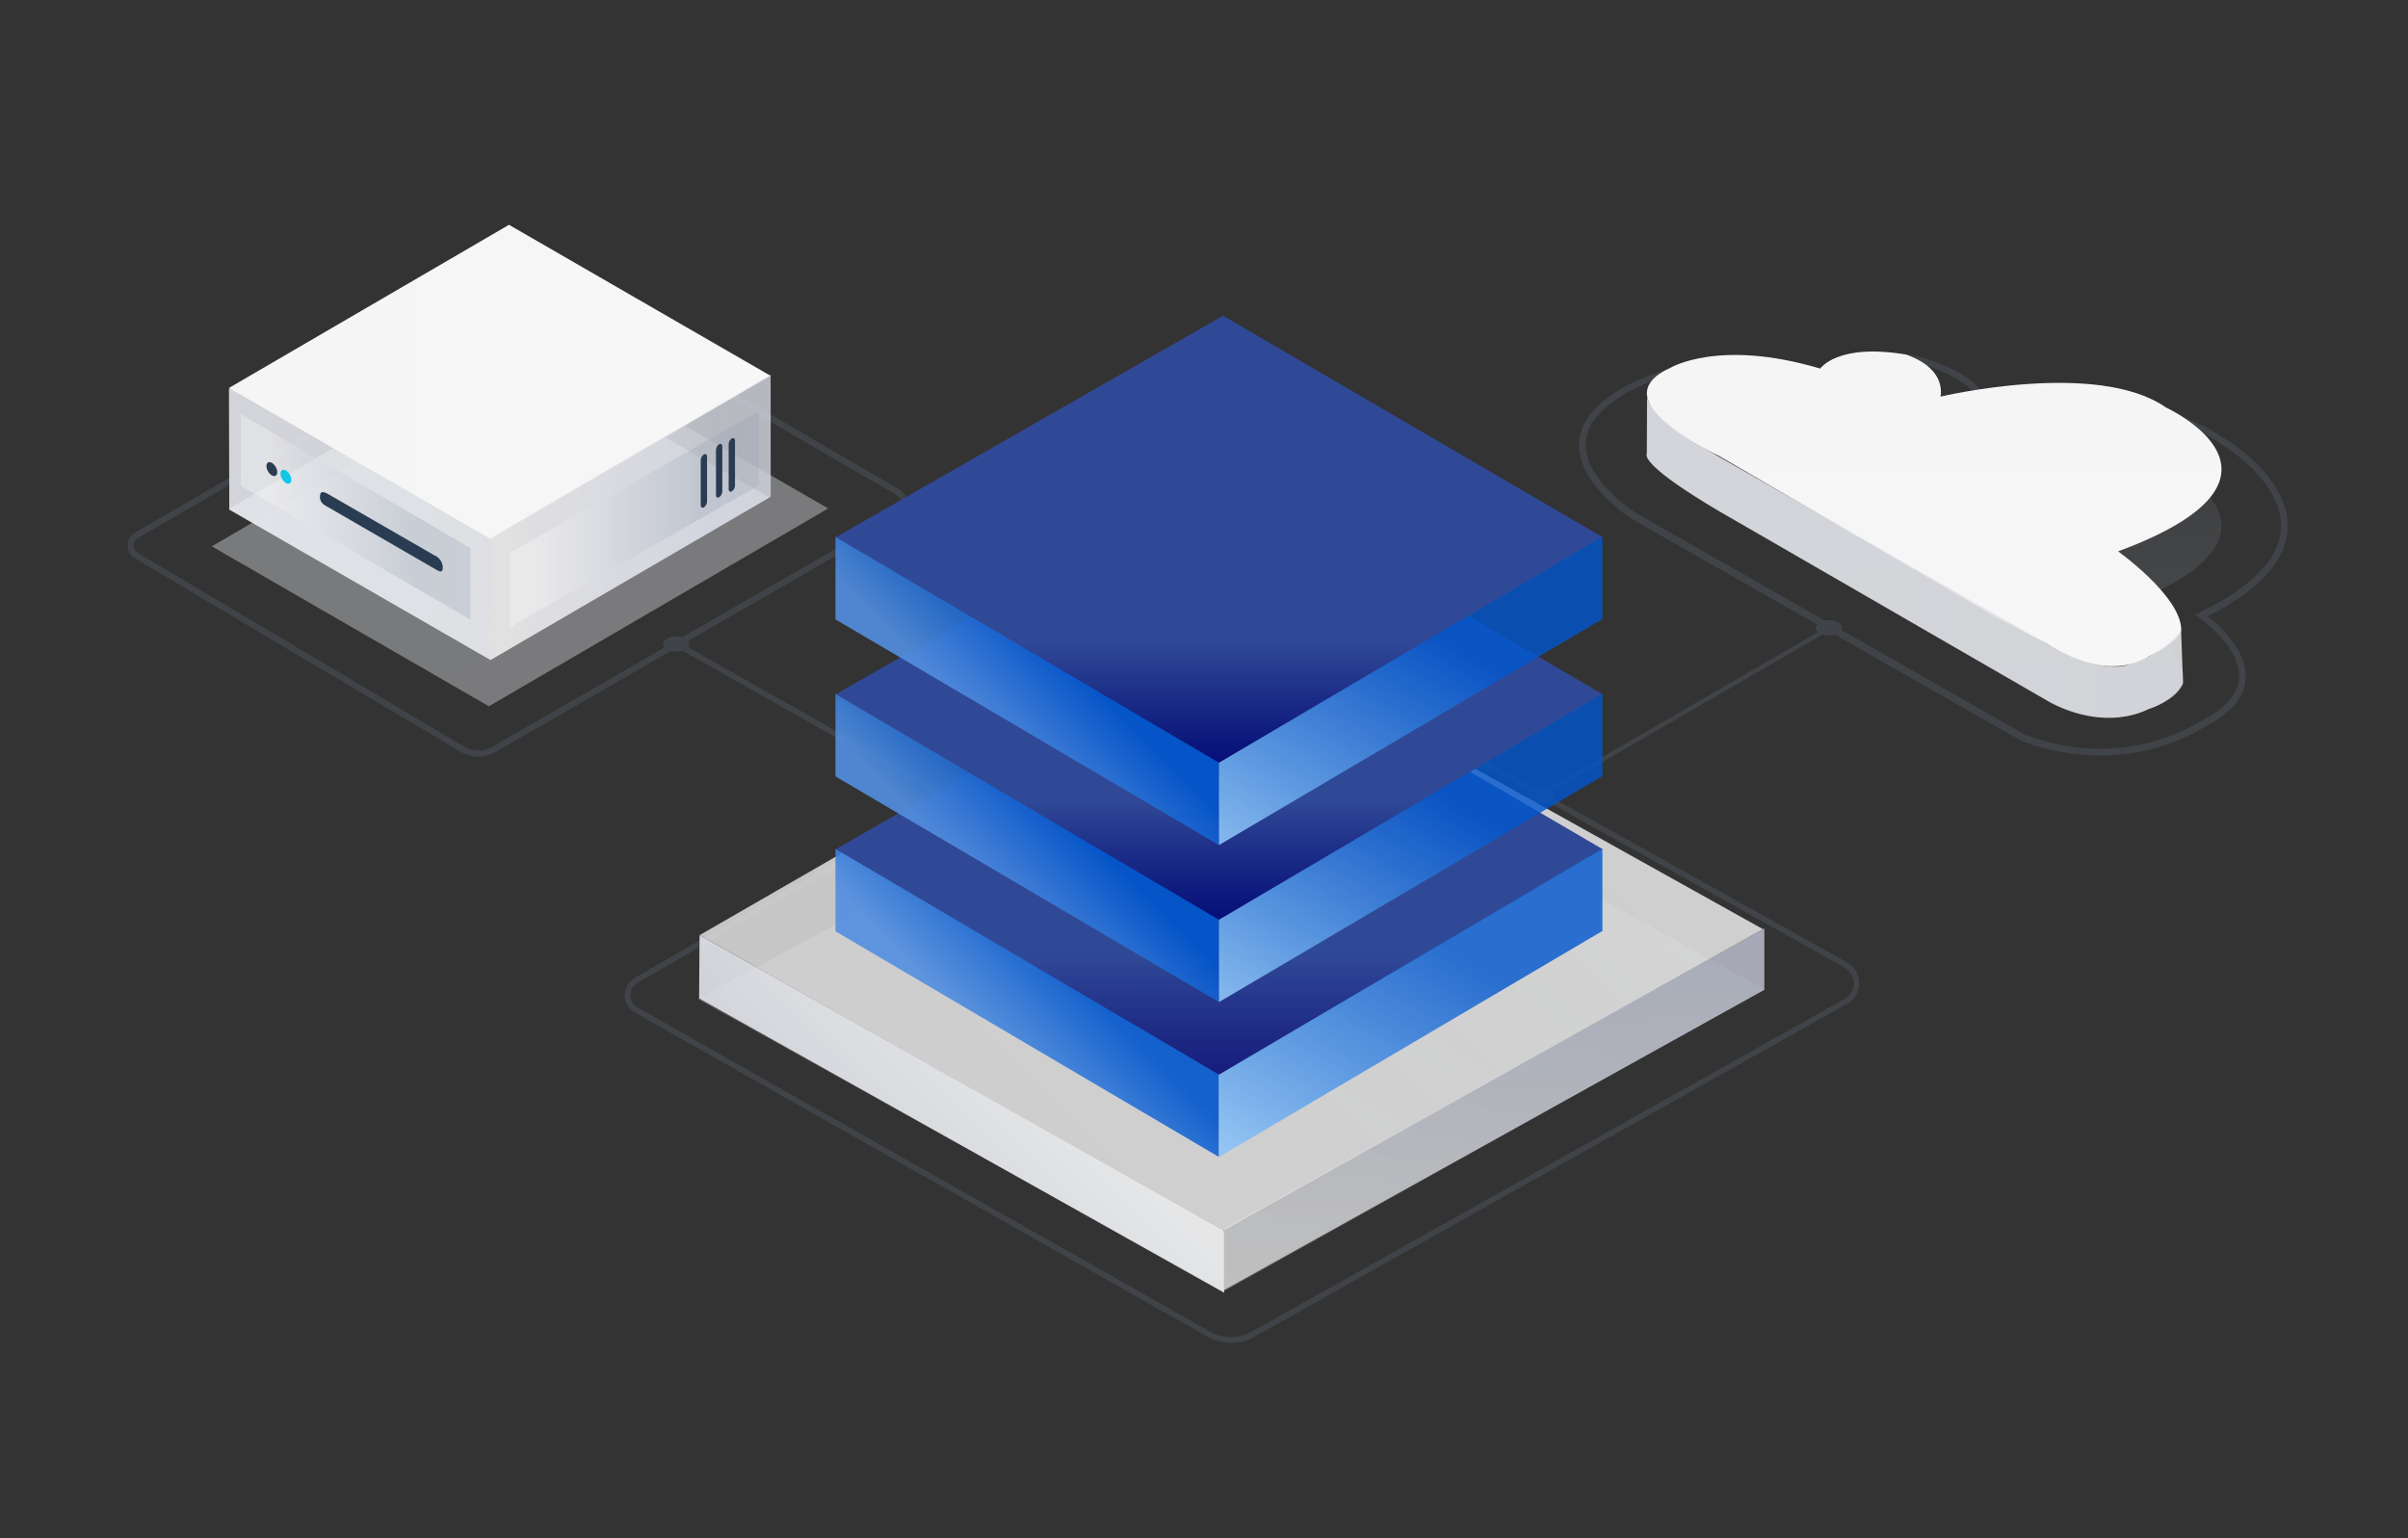
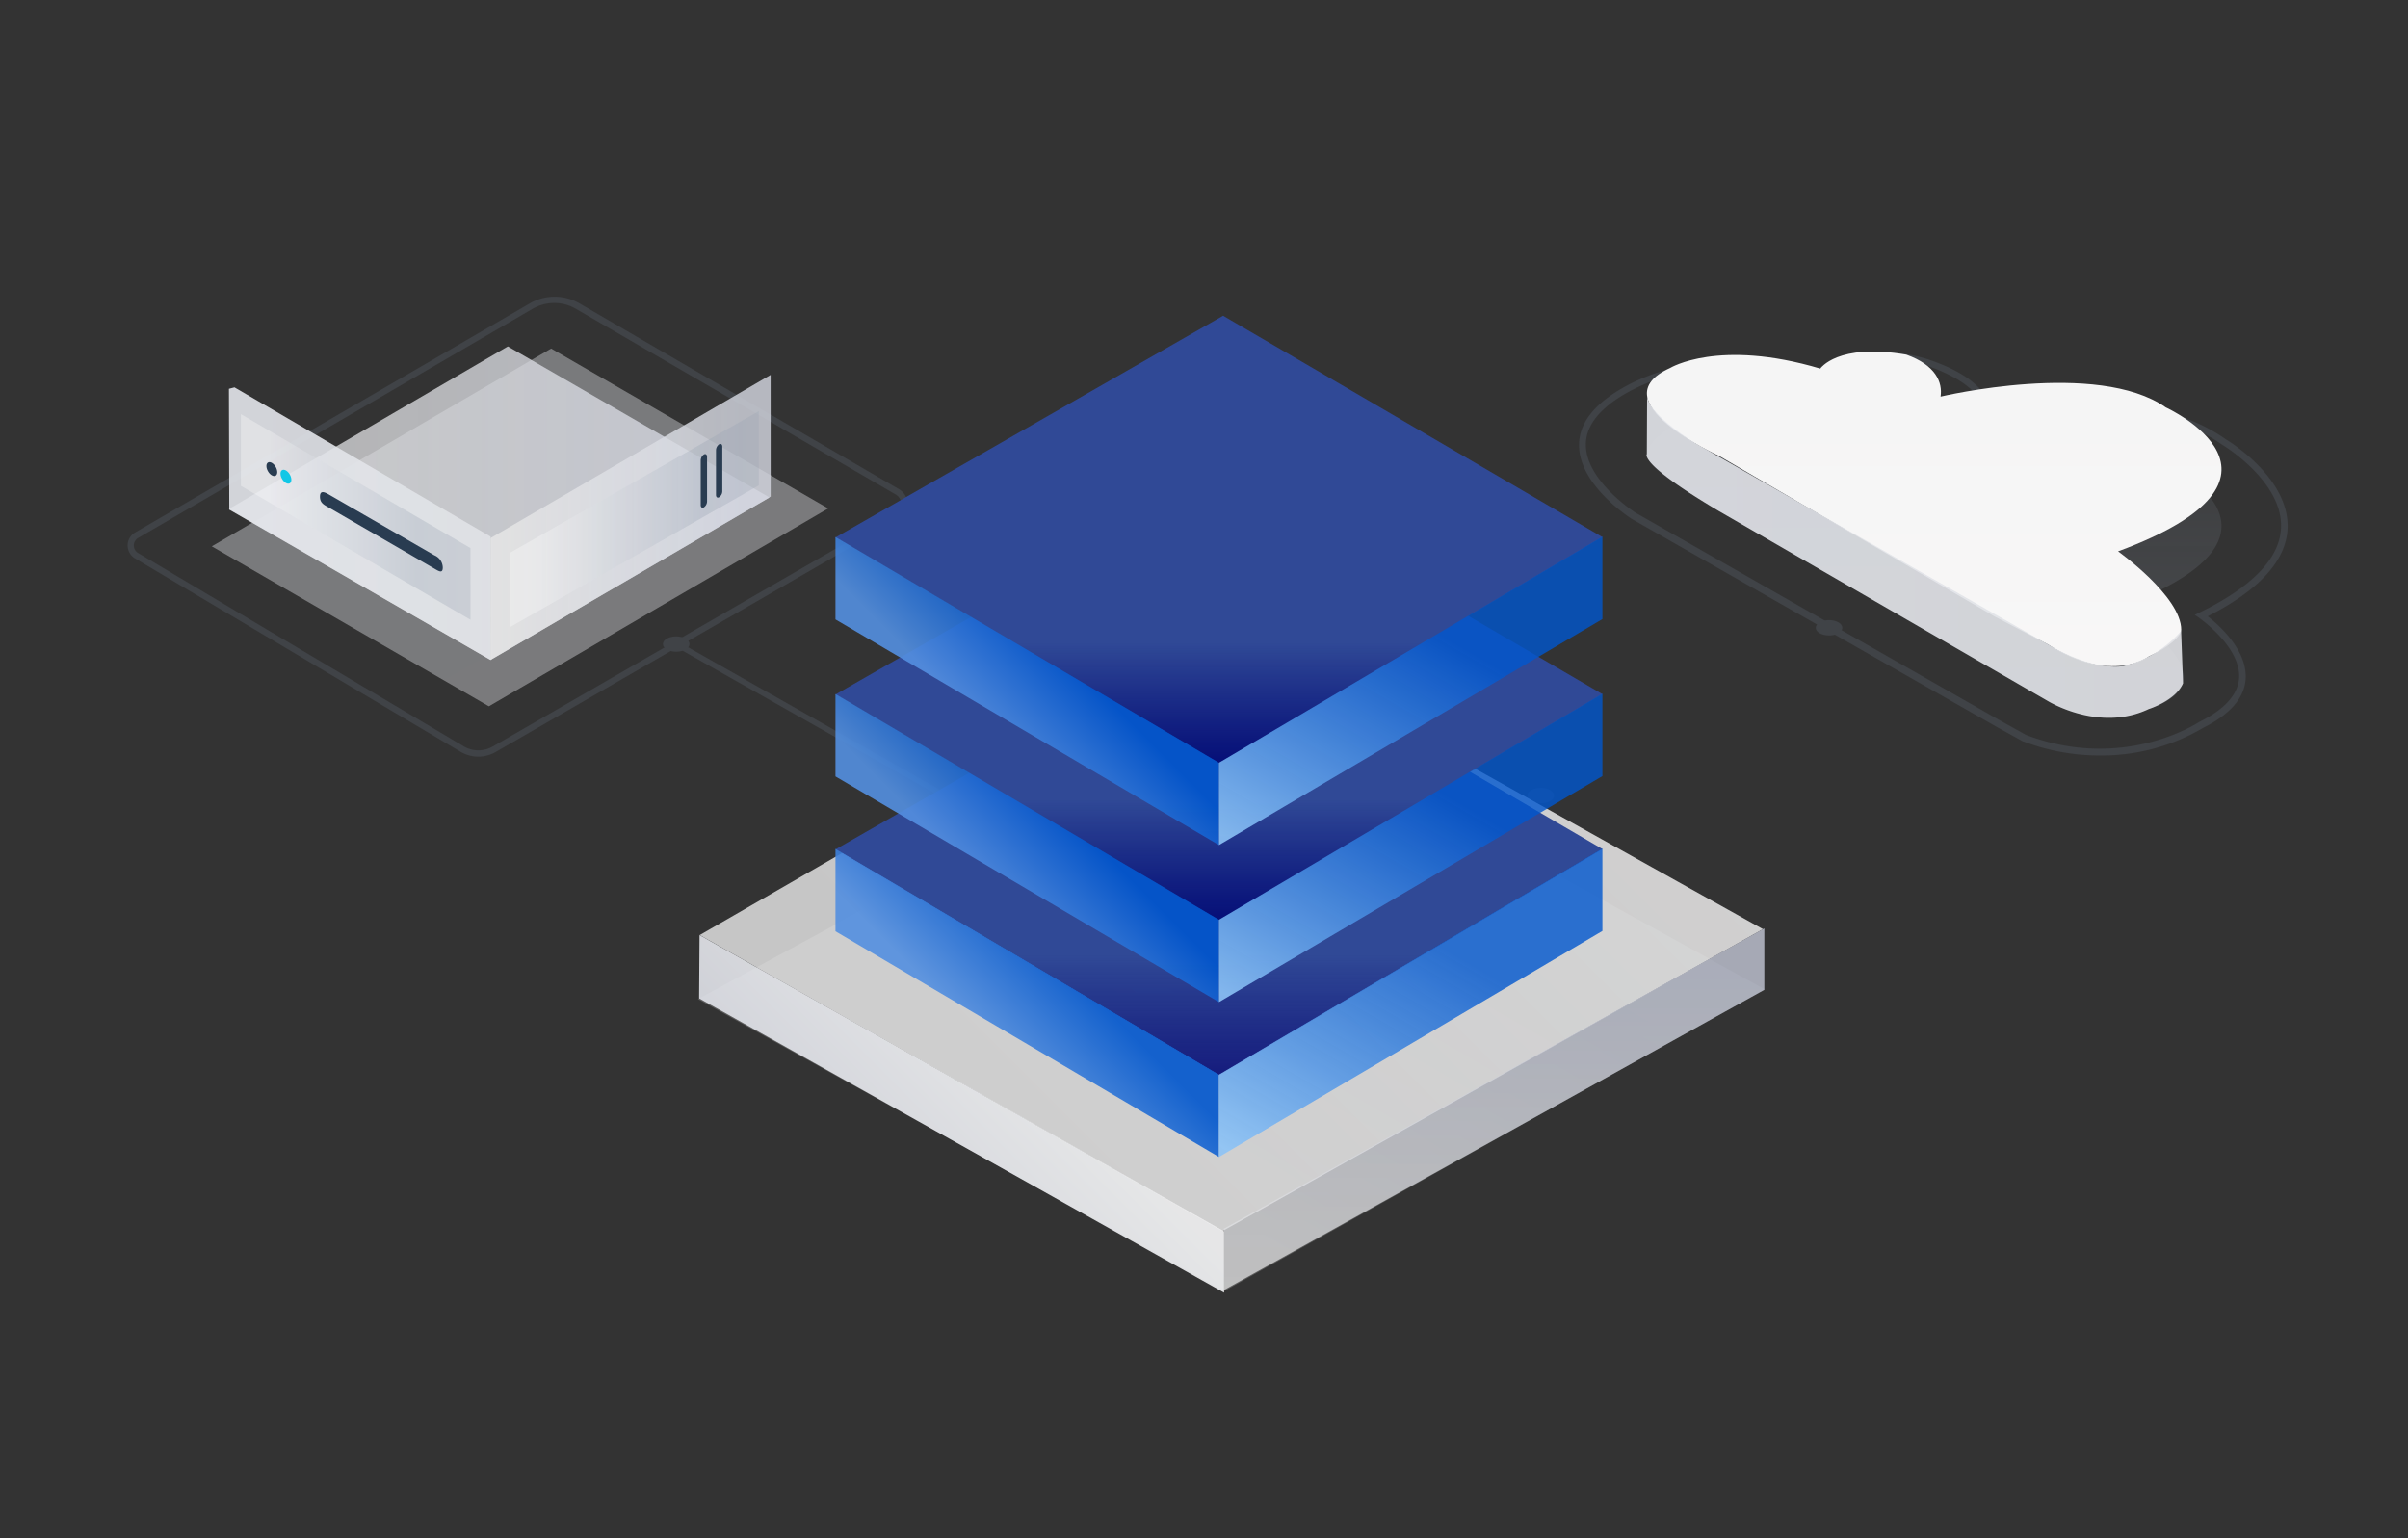
<svg xmlns="http://www.w3.org/2000/svg" xmlns:xlink="http://www.w3.org/1999/xlink" width="552" height="352.66" viewBox="0 0 552 352.66">
  <rect x="0" y="0" width="552" height="352.66" fill="#333333" stroke="none" />
  <defs>
    <style>.a,.c,.p{opacity:0.2;}.b{fill:#718095;}.c,.d,.e,.f,.g,.h,.i,.j,.k,.n,.o,.p,.q,.r{isolation:isolate;}.c{fill:url(#a);}.d{opacity:0.8;fill:url(#b);}.e{fill:url(#c);}.f,.h,.n{opacity:0.9;}.f{fill:url(#d);}.g{opacity:0.45;fill:url(#e);}.h{fill:url(#f);}.i{fill:url(#g);}.j{fill:url(#h);}.k,.o{opacity:0.3;}.k{fill:url(#i);}.l{fill:#293c51;}.m{fill:#11c7e6;}.n{fill:url(#j);}.o{fill:url(#k);}.p{fill:url(#l);}.q{fill:url(#m);}.r{fill:url(#n);}.s{fill:url(#o);}.t{fill:url(#p);}.u{fill:url(#q);}.v{fill:url(#r);}.w{fill:url(#s);}.x{fill:url(#t);}.y{fill:url(#u);}.z{fill:url(#v);}.aa{fill:url(#w);}</style>
    <linearGradient id="a" x1="251.2" y1="-773.85" x2="313.3" y2="-666.28" gradientTransform="matrix(1, 0, 0, -1, 0, -492.14)" gradientUnits="userSpaceOnUse">
      <stop offset="0.13" stop-color="#fff" />
      <stop offset="0.77" stop-color="#95a0b0" />
      <stop offset="0.82" stop-color="#98a3b2" />
      <stop offset="0.99" stop-color="#9ca6b5" />
    </linearGradient>
    <linearGradient id="b" x1="221" y1="-767.11" x2="343.55" y2="-644.57" gradientTransform="matrix(1, 0, 0, -1, 0, -492.14)" gradientUnits="userSpaceOnUse">
      <stop offset="0.13" stop-color="#ebebeb" />
      <stop offset="0.99" stop-color="#f8f7f7" />
    </linearGradient>
    <linearGradient id="c" x1="203.66" y1="-764.34" x2="237.04" y2="-730.96" gradientTransform="matrix(1, 0, 0, -1, 0, -492.14)" gradientUnits="userSpaceOnUse">
      <stop offset="0" stop-color="#e1e3ea" stop-opacity="0.9" />
      <stop offset="0.9" stop-color="#f5f6f7" stop-opacity="0.9" />
    </linearGradient>
    <linearGradient id="d" x1="342.5" y1="295.79" x2="342.5" y2="212.86" gradientUnits="userSpaceOnUse">
      <stop offset="0" stop-color="#e6e6e6" stop-opacity="0.8" />
      <stop offset="0.9" stop-color="#c0c4d3" stop-opacity="0.9" />
    </linearGradient>
    <linearGradient id="e" x1="156.32" y1="129.2" x2="114.08" y2="54.99" gradientTransform="translate(0 56.93)" gradientUnits="userSpaceOnUse">
      <stop offset="0" stop-color="#e4e6ec" stop-opacity="0.9" />
      <stop offset="0.9" stop-color="#e1e3e7" stop-opacity="0.9" />
    </linearGradient>
    <linearGradient id="f" x1="52.49" y1="115.36" x2="176.4" y2="115.36" gradientUnits="userSpaceOnUse">
      <stop offset="0" stop-color="#e6e6e6" stop-opacity="0.8" />
      <stop offset="0.9" stop-color="#d4d7e1" stop-opacity="0.9" />
    </linearGradient>
    <linearGradient id="g" x1="52.49" y1="120.07" x2="112.49" y2="120.07" gradientTransform="matrix(1, 0, 0, 1, 0, 0)" xlink:href="#e" />
    <linearGradient id="h" x1="52.49" y1="87.56" x2="176.66" y2="87.56" gradientUnits="userSpaceOnUse">
      <stop offset="0.13" stop-color="#f5f5f5" />
      <stop offset="0.99" stop-color="#f8f7f7" />
    </linearGradient>
    <linearGradient id="i" x1="55.22" y1="118.53" x2="107.86" y2="118.53" gradientTransform="matrix(1, 0, 0, 1, 0, 0)" xlink:href="#a" />
    <linearGradient id="j" x1="112.44" y1="118.62" x2="176.67" y2="118.62" gradientUnits="userSpaceOnUse">
      <stop offset="0" stop-color="#e6e6e6" stop-opacity="0.95" />
      <stop offset="0.9" stop-color="#d4d7e1" stop-opacity="0.9" />
    </linearGradient>
    <linearGradient id="k" x1="116.92" y1="119.01" x2="173.95" y2="119.01" gradientTransform="matrix(1, 0, 0, 1, 0, 0)" xlink:href="#a" />
    <linearGradient id="l" x1="512.04" y1="-73.2" x2="634.95" y2="-73.2" gradientTransform="matrix(0, 0.58, -1.73, 0, 316.66, -202.03)" gradientUnits="userSpaceOnUse">
      <stop offset="0.07" stop-color="#95a0b0" stop-opacity="0.5" />
      <stop offset="0.82" stop-color="#98a3b2" />
      <stop offset="0.99" stop-color="#9ca6b5" />
    </linearGradient>
    <linearGradient id="m" x1="489.52" y1="-73.17" x2="614.49" y2="-73.17" gradientTransform="matrix(0, 0.58, -1.73, 0, 316.66, -202.03)" xlink:href="#h" />
    <linearGradient id="n" x1="377.45" y1="127.67" x2="500.43" y2="127.67" gradientTransform="matrix(1, 0, 0, 1, 0, 0)" xlink:href="#e" />
    <linearGradient id="o" x1="279.42" y1="-636.04" x2="279.42" y2="-738.62" gradientTransform="matrix(1, 0, 0, -1, 0, -492.14)" gradientUnits="userSpaceOnUse">
      <stop offset="0.73" stop-color="#304996" />
      <stop offset="0.99" stop-color="#020a75" stop-opacity="0.9" />
    </linearGradient>
    <linearGradient id="p" x1="221.71" y1="-735.85" x2="249.28" y2="-708.28" gradientTransform="matrix(1, 0, 0, -1, 0, -492.14)" gradientUnits="userSpaceOnUse">
      <stop offset="0.17" stop-color="#538fe0" stop-opacity="0.9" />
      <stop offset="0.8" stop-color="#0056ce" stop-opacity="0.9" />
    </linearGradient>
    <linearGradient id="q" x1="297.09" y1="-767.59" x2="349.68" y2="-676.5" gradientTransform="matrix(1, 0, 0, -1, 0, -492.14)" gradientUnits="userSpaceOnUse">
      <stop offset="0.02" stop-color="#8dc4f7" stop-opacity="0.9" />
      <stop offset="0.64" stop-color="#0056ce" stop-opacity="0.8" />
    </linearGradient>
    <linearGradient id="r" x1="279.42" y1="-600.53" x2="279.42" y2="-703.11" xlink:href="#o" />
    <linearGradient id="s" x1="221.71" y1="-700.34" x2="249.28" y2="-672.77" xlink:href="#p" />
    <linearGradient id="t" x1="297.09" y1="-732.08" x2="349.68" y2="-640.99" xlink:href="#q" />
    <linearGradient id="u" x1="279.42" y1="-564.53" x2="279.42" y2="-667.11" xlink:href="#o" />
    <linearGradient id="v" x1="221.71" y1="-664.34" x2="249.28" y2="-636.77" xlink:href="#p" />
    <linearGradient id="w" x1="297.09" y1="-696.08" x2="349.68" y2="-604.99" xlink:href="#q" />
  </defs>
  <g class="a">
    <path class="b" d="M109.64,173.21a7.71,7.71,0,0,1-3.87-1L31.09,127.83a3.18,3.18,0,0,1-1.18-4.35h0a3.26,3.26,0,0,1,1.18-1.18l90.49-52.53a11.07,11.07,0,0,1,11,0l73.25,42.58a3.77,3.77,0,0,1,0,6.54l-92.36,53.29A7.78,7.78,0,0,1,109.64,173.21Zm17.47-104A10.1,10.1,0,0,0,122,70.55L31.57,123.09a2.31,2.31,0,0,0-.85.85,2.26,2.26,0,0,0,.84,3.09h0l74.68,44.34a6.8,6.8,0,0,0,6.84,0l92.34-53.26a2.87,2.87,0,0,0,1.06-3.92,2.91,2.91,0,0,0-1.06-1.06L132.17,70.57A10.11,10.11,0,0,0,127.11,69.2Z" />
    <path class="b" d="M109.64,173.48h0a8.13,8.13,0,0,1-4-1.08L31,128.06a3.45,3.45,0,0,1,0-6l90.49-52.53a11.36,11.36,0,0,1,11.31,0L206,112.11a4,4,0,0,1,0,7L113.65,172.4A8.06,8.06,0,0,1,109.64,173.48ZM127.11,68.55a10.82,10.82,0,0,0-5.4,1.44L31.22,122.52a3,3,0,0,0-1.08,1.08,2.94,2.94,0,0,0,1.08,4L105.9,172a7.63,7.63,0,0,0,7.49,0l92.36-53.29a3.53,3.53,0,0,0,0-6.09L132.5,70A10.78,10.78,0,0,0,127.11,68.55Zm-17.45,104a7.1,7.1,0,0,1-3.55-1L31.43,127.26a2.52,2.52,0,0,1-.93-3.45,2.43,2.43,0,0,1,.94-.94l90.45-52.55a10.44,10.44,0,0,1,5.2-1.39h0a10.5,10.5,0,0,1,5.19,1.41l73.25,42.57a3.12,3.12,0,0,1,0,5.43L113.21,171.6A7.13,7.13,0,0,1,109.66,172.55ZM127.09,69.46a10,10,0,0,0-4.94,1.31L31.7,123.32a2.07,2.07,0,0,0-.75.75,2,2,0,0,0-.2,1.52,2,2,0,0,0,.94,1.22l74.68,44.34a6.61,6.61,0,0,0,6.58,0l92.34-53.26a2.6,2.6,0,0,0,0-4.53L132,70.8a9.85,9.85,0,0,0-4.94-1.34Z" />
    <path class="b" d="M481.31,173.21A49,49,0,0,1,463.85,170l-.1,0-5.94-3.29-83.69-47.7c-.47-.29-11.45-7.32-12.12-16.11-.3-3.81,1.39-7.34,5-10.5.14-.13,16.74-15.61,47.09-6.61,2.17-1.26,14.89-8.06,28.63-3.15,8.53,3,13.18,7.08,13.29,11.43,5.89-1.21,35.69-6.47,54.26,6.67.55.32,14.61,8.86,14.13,20.42-.31,7.35-6.47,14.12-18.3,20.13,2.62,2.05,9.14,7.86,8.68,14.43-.31,4.34-3.6,8.1-9.78,11.18A45.76,45.76,0,0,1,481.31,173.21Zm-16.85-4.71c22.54,8.51,39.54-2.91,39.71-3l.1-.05c5.67-2.82,8.69-6.16,9-9.91.51-7.15-9-13.74-9.05-13.81l-1.11-.76,1.21-.59c12-5.87,18.28-12.39,18.57-19.36.45-10.62-13.27-18.95-13.41-19-20.05-14.18-53.74-6.31-54.07-6.23l-1.14.27.18-1.15C455,91,450.54,87,442.2,84c-14.06-5-27.45,3.1-27.59,3.18l-.3.19-.33-.1c-29.64-8.93-45.75,6-45.91,6.17-3.25,2.84-4.76,5.93-4.51,9.22.6,7.88,10.94,14.62,11.38,14.9l83.64,47.67Z" />
-     <path class="b" d="M282.18,307.87a11.26,11.26,0,0,1-5.57-1.5L145.52,232.14a4.59,4.59,0,0,1-1.69-6.26h0a4.64,4.64,0,0,1,1.69-1.69l132-76.18a15.93,15.93,0,0,1,15.89,0l130.09,72.68a5.44,5.44,0,0,1,0,9.41L287.77,306.37A11.2,11.2,0,0,1,282.18,307.87Zm3.31-160.68a14.54,14.54,0,0,0-7.31,1.94l-132,76.2a3.2,3.2,0,0,0-1.21,1.21,3.26,3.26,0,0,0,1.2,4.45h0l131.09,74.23a9.83,9.83,0,0,0,9.84,0L422.87,229a4.14,4.14,0,0,0,0-7.16L292.78,149.16A14.7,14.7,0,0,0,285.49,147.19Z" />
    <ellipse class="b" cx="155.01" cy="147.66" rx="3.05" ry="1.76" />
    <ellipse class="b" cx="218.35" cy="183.24" rx="3.05" ry="1.76" />
    <ellipse class="b" cx="353.19" cy="182.4" rx="3.05" ry="1.76" />
    <path class="b" d="M218,183.9a.72.72,0,0,1-.32-.08l-62.91-35.6a.66.66,0,0,1-.24-.9.64.64,0,0,1,.88-.24h0l62.91,35.6a.64.64,0,0,1,.24.88h0A.66.66,0,0,1,218,183.9Z" />
-     <path class="b" d="M351.9,183.57a.5.5,0,0,1-.44-.25.51.51,0,0,1,.18-.69h0L418.5,143.9a.51.51,0,0,1,.67.28.52.52,0,0,1-.16.61l-66.85,38.72A.4.4,0,0,1,351.9,183.57Z" />
    <ellipse class="b" cx="419.28" cy="143.93" rx="3.05" ry="1.76" />
  </g>
  <polygon class="c" points="280.6 296.02 404.51 226.8 285.29 161.17 159.99 229.06 280.6 296.02" />
  <polygon class="d" points="280.23 282.25 404.14 213.03 281.47 144.61 160.41 214.38 280.23 282.25" />
  <polygon class="e" points="160.36 214.38 160.26 228.89 280.61 296.38 280.61 282.31 160.36 214.38" />
  <polygon class="f" points="404.45 212.86 404.45 226.94 280.54 295.79 280.54 281.71 404.45 212.86" />
  <polygon class="g" points="112.07 161.93 48.55 125.26 126.34 79.91 189.85 116.57 112.07 161.93" />
  <polygon class="h" points="112.47 151.3 52.48 116.68 116.42 79.42 176.4 114.06 112.47 151.3" />
  <polygon class="i" points="112.49 151.34 52.56 116.85 52.48 89.14 53.75 88.81 112.46 123.03 112.49 151.34" />
-   <polygon class="j" points="112.47 123.57 52.48 88.95 116.68 51.54 176.66 86.17 112.47 123.57" />
  <polygon class="k" points="107.86 142.1 55.22 111.39 55.22 94.95 107.85 125.66 107.86 142.1" />
  <path class="l" d="M99.56,130.36,75.28,116.31c-1.06-.6-1.93-1-1.93-2.44h0c0-1.41.87-1.16,1.93-.56l24.28,14a3.12,3.12,0,0,1,1.94,2.78h0C101.51,131.54,100.64,131,99.56,130.36Z" />
  <ellipse class="l" cx="62.32" cy="107.55" rx="1.02" ry="1.75" transform="translate(-45.43 45.57) rotate(-30)" />
  <ellipse class="m" cx="65.55" cy="109.3" rx="1.02" ry="1.75" transform="translate(-45.87 47.42) rotate(-30)" />
  <polygon class="n" points="112.44 151.29 176.67 113.85 176.66 85.95 112.46 123.36 112.44 151.29" />
  <polygon class="o" points="116.92 143.76 173.96 111.28 173.96 94.25 116.92 126.73 116.92 143.76" />
-   <path class="l" d="M167.76,112.65h0c-.39.22-.72,0-.72-.53V101.88a1.69,1.69,0,0,1,.72-1.35h0c.39-.22.73,0,.73.53v10.23A1.69,1.69,0,0,1,167.76,112.65Z" />
  <path class="l" d="M164.85,114h0c-.39.23-.72,0-.72-.54V103.22a1.71,1.71,0,0,1,.72-1.36h0c.39-.22.73,0,.73.55v10.22A1.69,1.69,0,0,1,164.85,114Z" />
  <path class="l" d="M161.35,116.32h0c-.39.23-.72,0-.72-.54V105.56a1.7,1.7,0,0,1,.72-1.36h0c.39-.23.73,0,.73.54V115A1.69,1.69,0,0,1,161.35,116.32Z" />
-   <path class="p" d="M394.08,117.2s-10-6.29-10-6.29c-5.56-4.23-10.74-6.57-.86-13.18,0,0,10.72-7.17,34.06-.22,0,0,3.86-5.91,19.69-3.21,6.74,2.38,8.38,6.36,7.88,9.62,0,0,35.91-8.51,51.64,2.48,0,0,35,16-10.95,33,0,0,28.51,16,7,23.15,0,0-10.15,5.54-23.2-1.9l-12.51-7.17S394.06,117.14,394.08,117.2Z" />
+   <path class="p" d="M394.08,117.2s-10-6.29-10-6.29c-5.56-4.23-10.74-6.57-.86-13.18,0,0,10.72-7.17,34.06-.22,0,0,3.86-5.91,19.69-3.21,6.74,2.38,8.38,6.36,7.88,9.62,0,0,35.91-8.51,51.64,2.48,0,0,35,16-10.95,33,0,0,28.51,16,7,23.15,0,0-10.15,5.54-23.2-1.9l-12.51-7.17Z" />
  <path class="q" d="M394.05,104.51s-27.89-12.58-11.19-20.15c0,0,11.08-6.8,34.42.15,0,0,3.86-5.91,19.69-3.21,6.74,2.38,8.38,6.36,7.88,9.63,0,0,35.91-8.52,51.64,2.48,0,0,35,16-10.95,33,0,0,14.48,10.31,14.48,18,0,1.33-2.62,3.86-7.44,6.09,0,0-8.51,6.6-23.23-2.82l-12.25-6.42Z" />
  <path class="r" d="M377.57,90.76l-.06,13.36s-2,2.11,16.57,13.08l75.27,43.47s11.75,7.34,23.2,1.9c0,0,6.1-1.89,7.88-5.9l-.44-12a25.53,25.53,0,0,1-13.08,8s-6.33,1.6-17.56-5l-80.53-45.94S377.9,95.16,377.57,90.76Z" />
  <polygon class="s" points="279.43 246.48 367.33 194.66 280.38 143.9 191.52 194.74 279.43 246.48" />
  <polygon class="t" points="191.52 194.63 191.52 213.52 279.43 265.26 279.43 246.38 191.52 194.63" />
  <polygon class="u" points="367.33 194.55 367.33 213.44 279.43 265.26 279.43 246.38 367.33 194.55" />
  <polygon class="v" points="279.43 210.97 367.33 159.14 280.38 108.39 191.52 159.22 279.43 210.97" />
  <polygon class="w" points="191.52 159.12 191.52 178.01 279.43 229.75 279.43 210.87 191.52 159.12" />
  <polygon class="x" points="367.33 159.04 367.33 177.93 279.43 229.75 279.43 210.87 367.33 159.04" />
  <polygon class="y" points="279.43 174.97 367.33 123.14 280.38 72.39 191.52 123.22 279.43 174.97" />
  <polygon class="z" points="191.52 123.12 191.52 142.01 279.43 193.75 279.43 174.87 191.52 123.12" />
  <polygon class="aa" points="367.33 123.04 367.33 141.93 279.43 193.75 279.43 174.87 367.33 123.04" />
</svg>